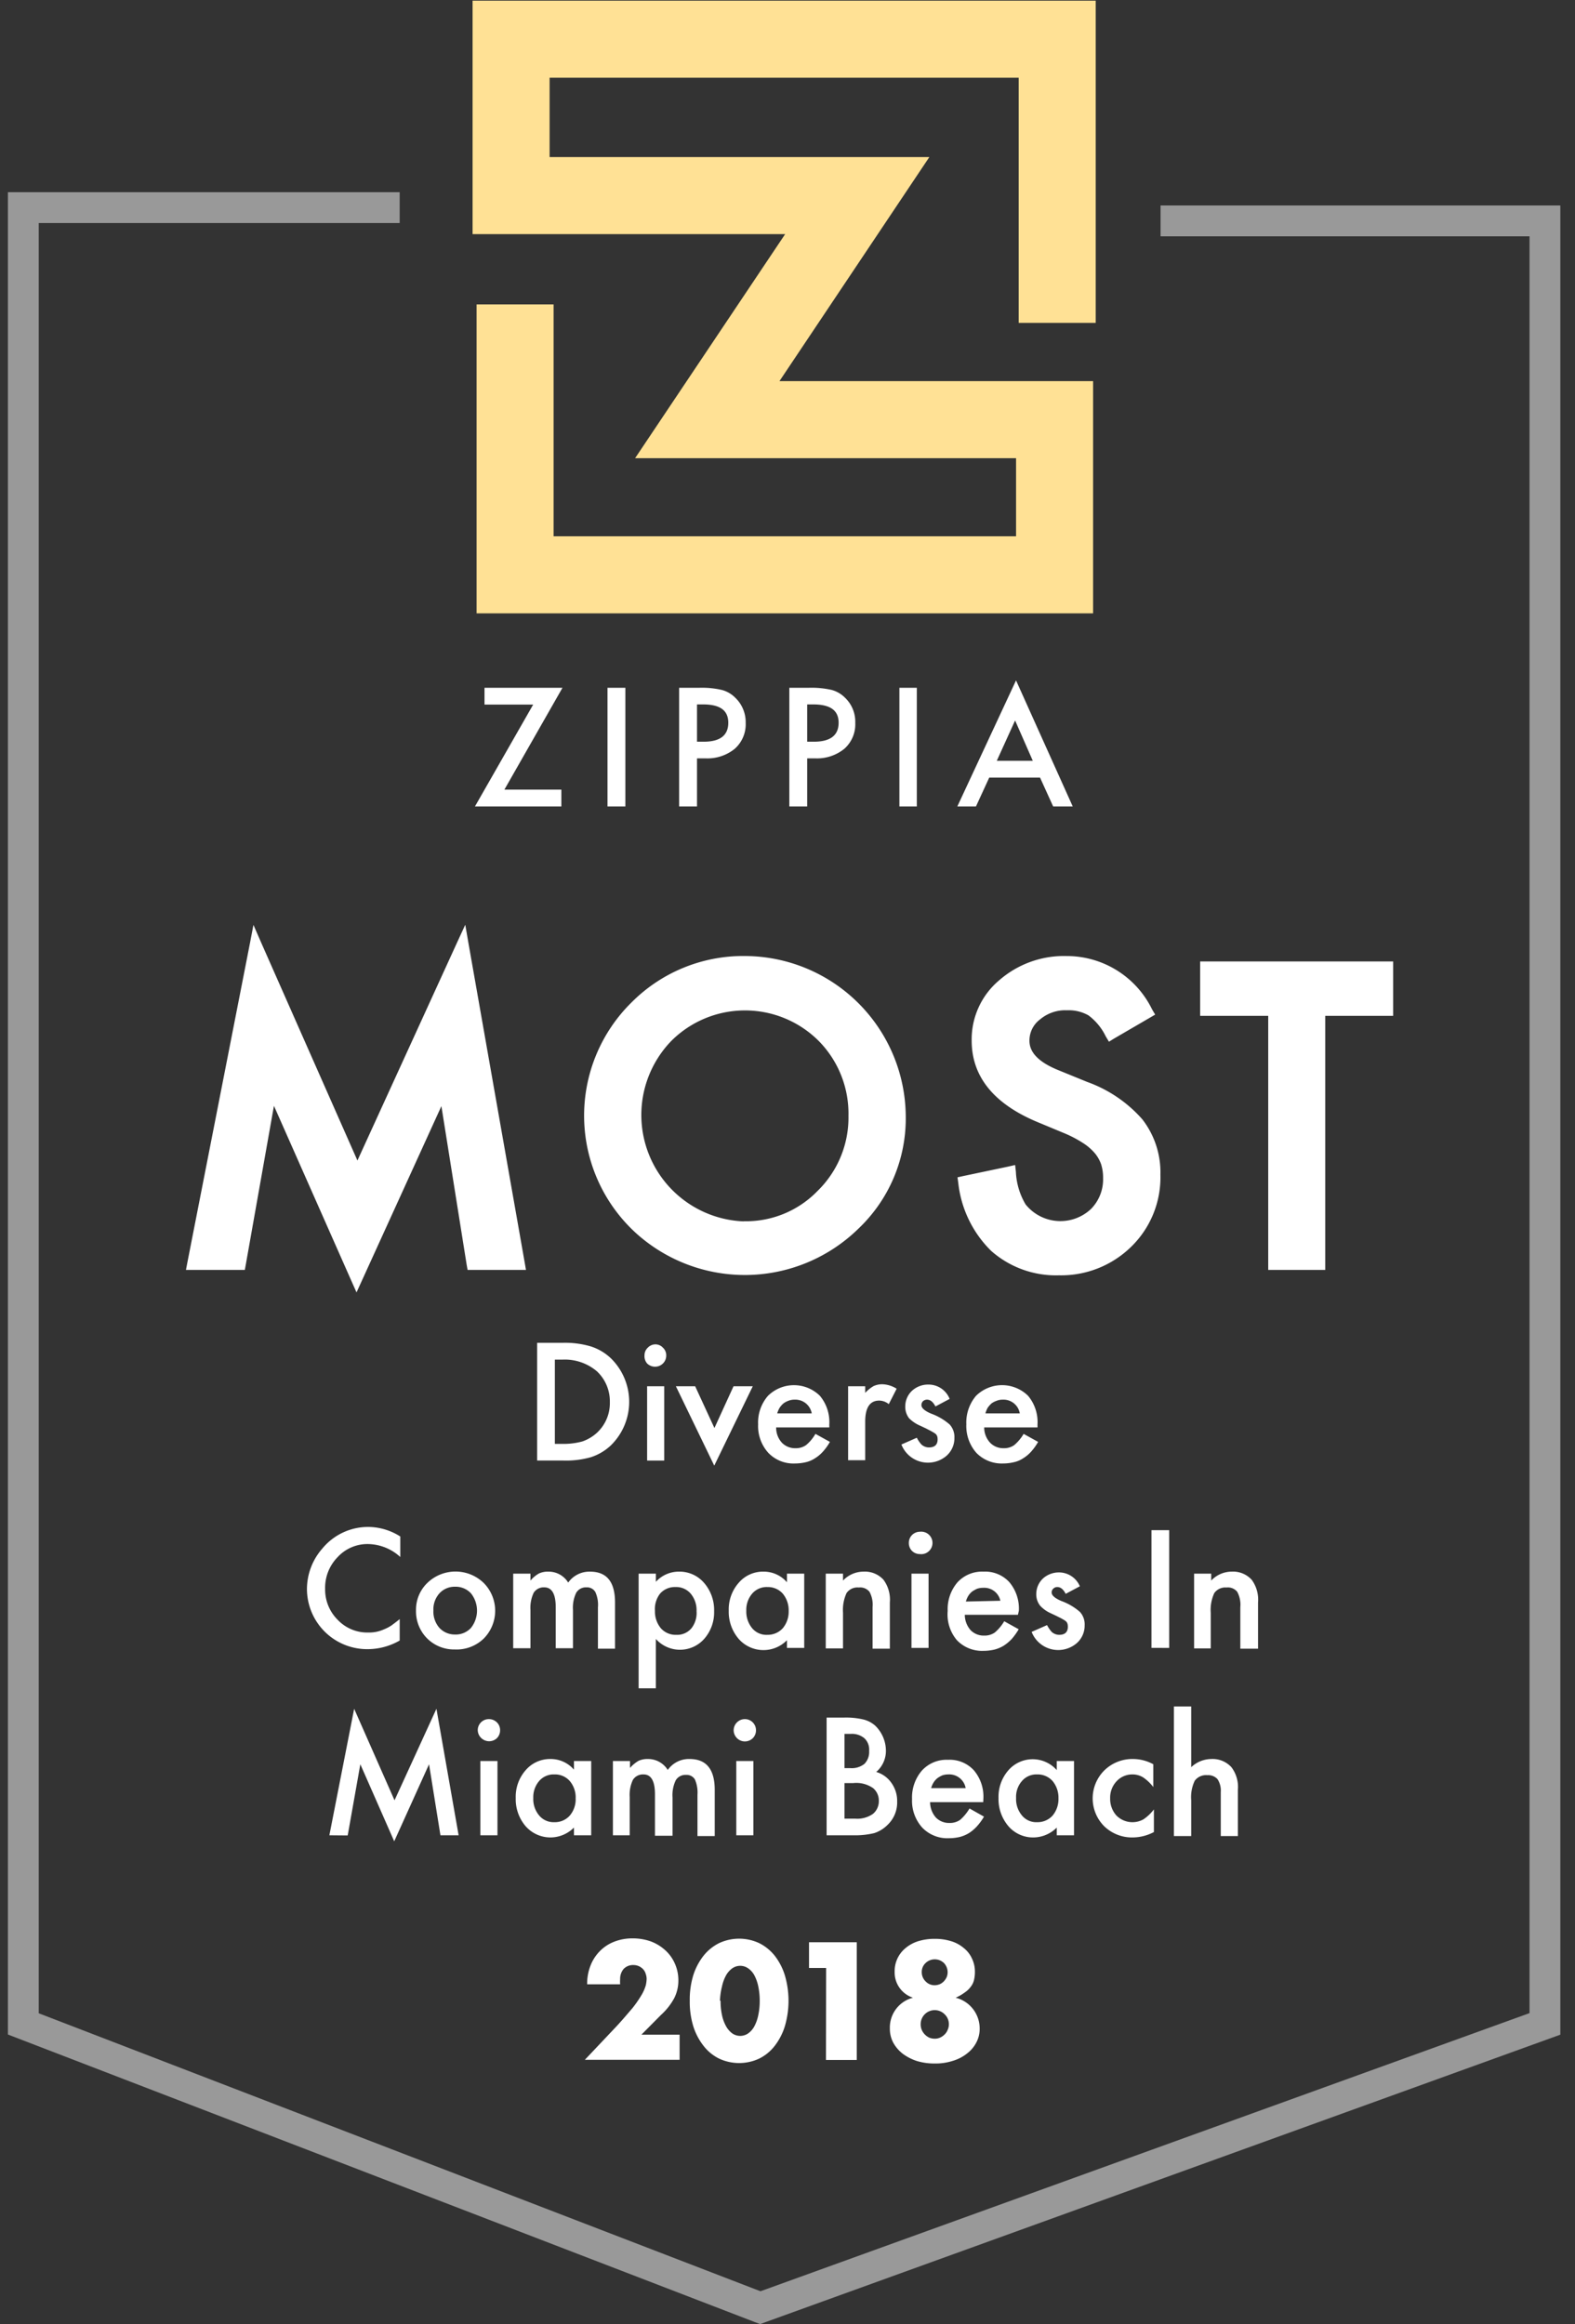
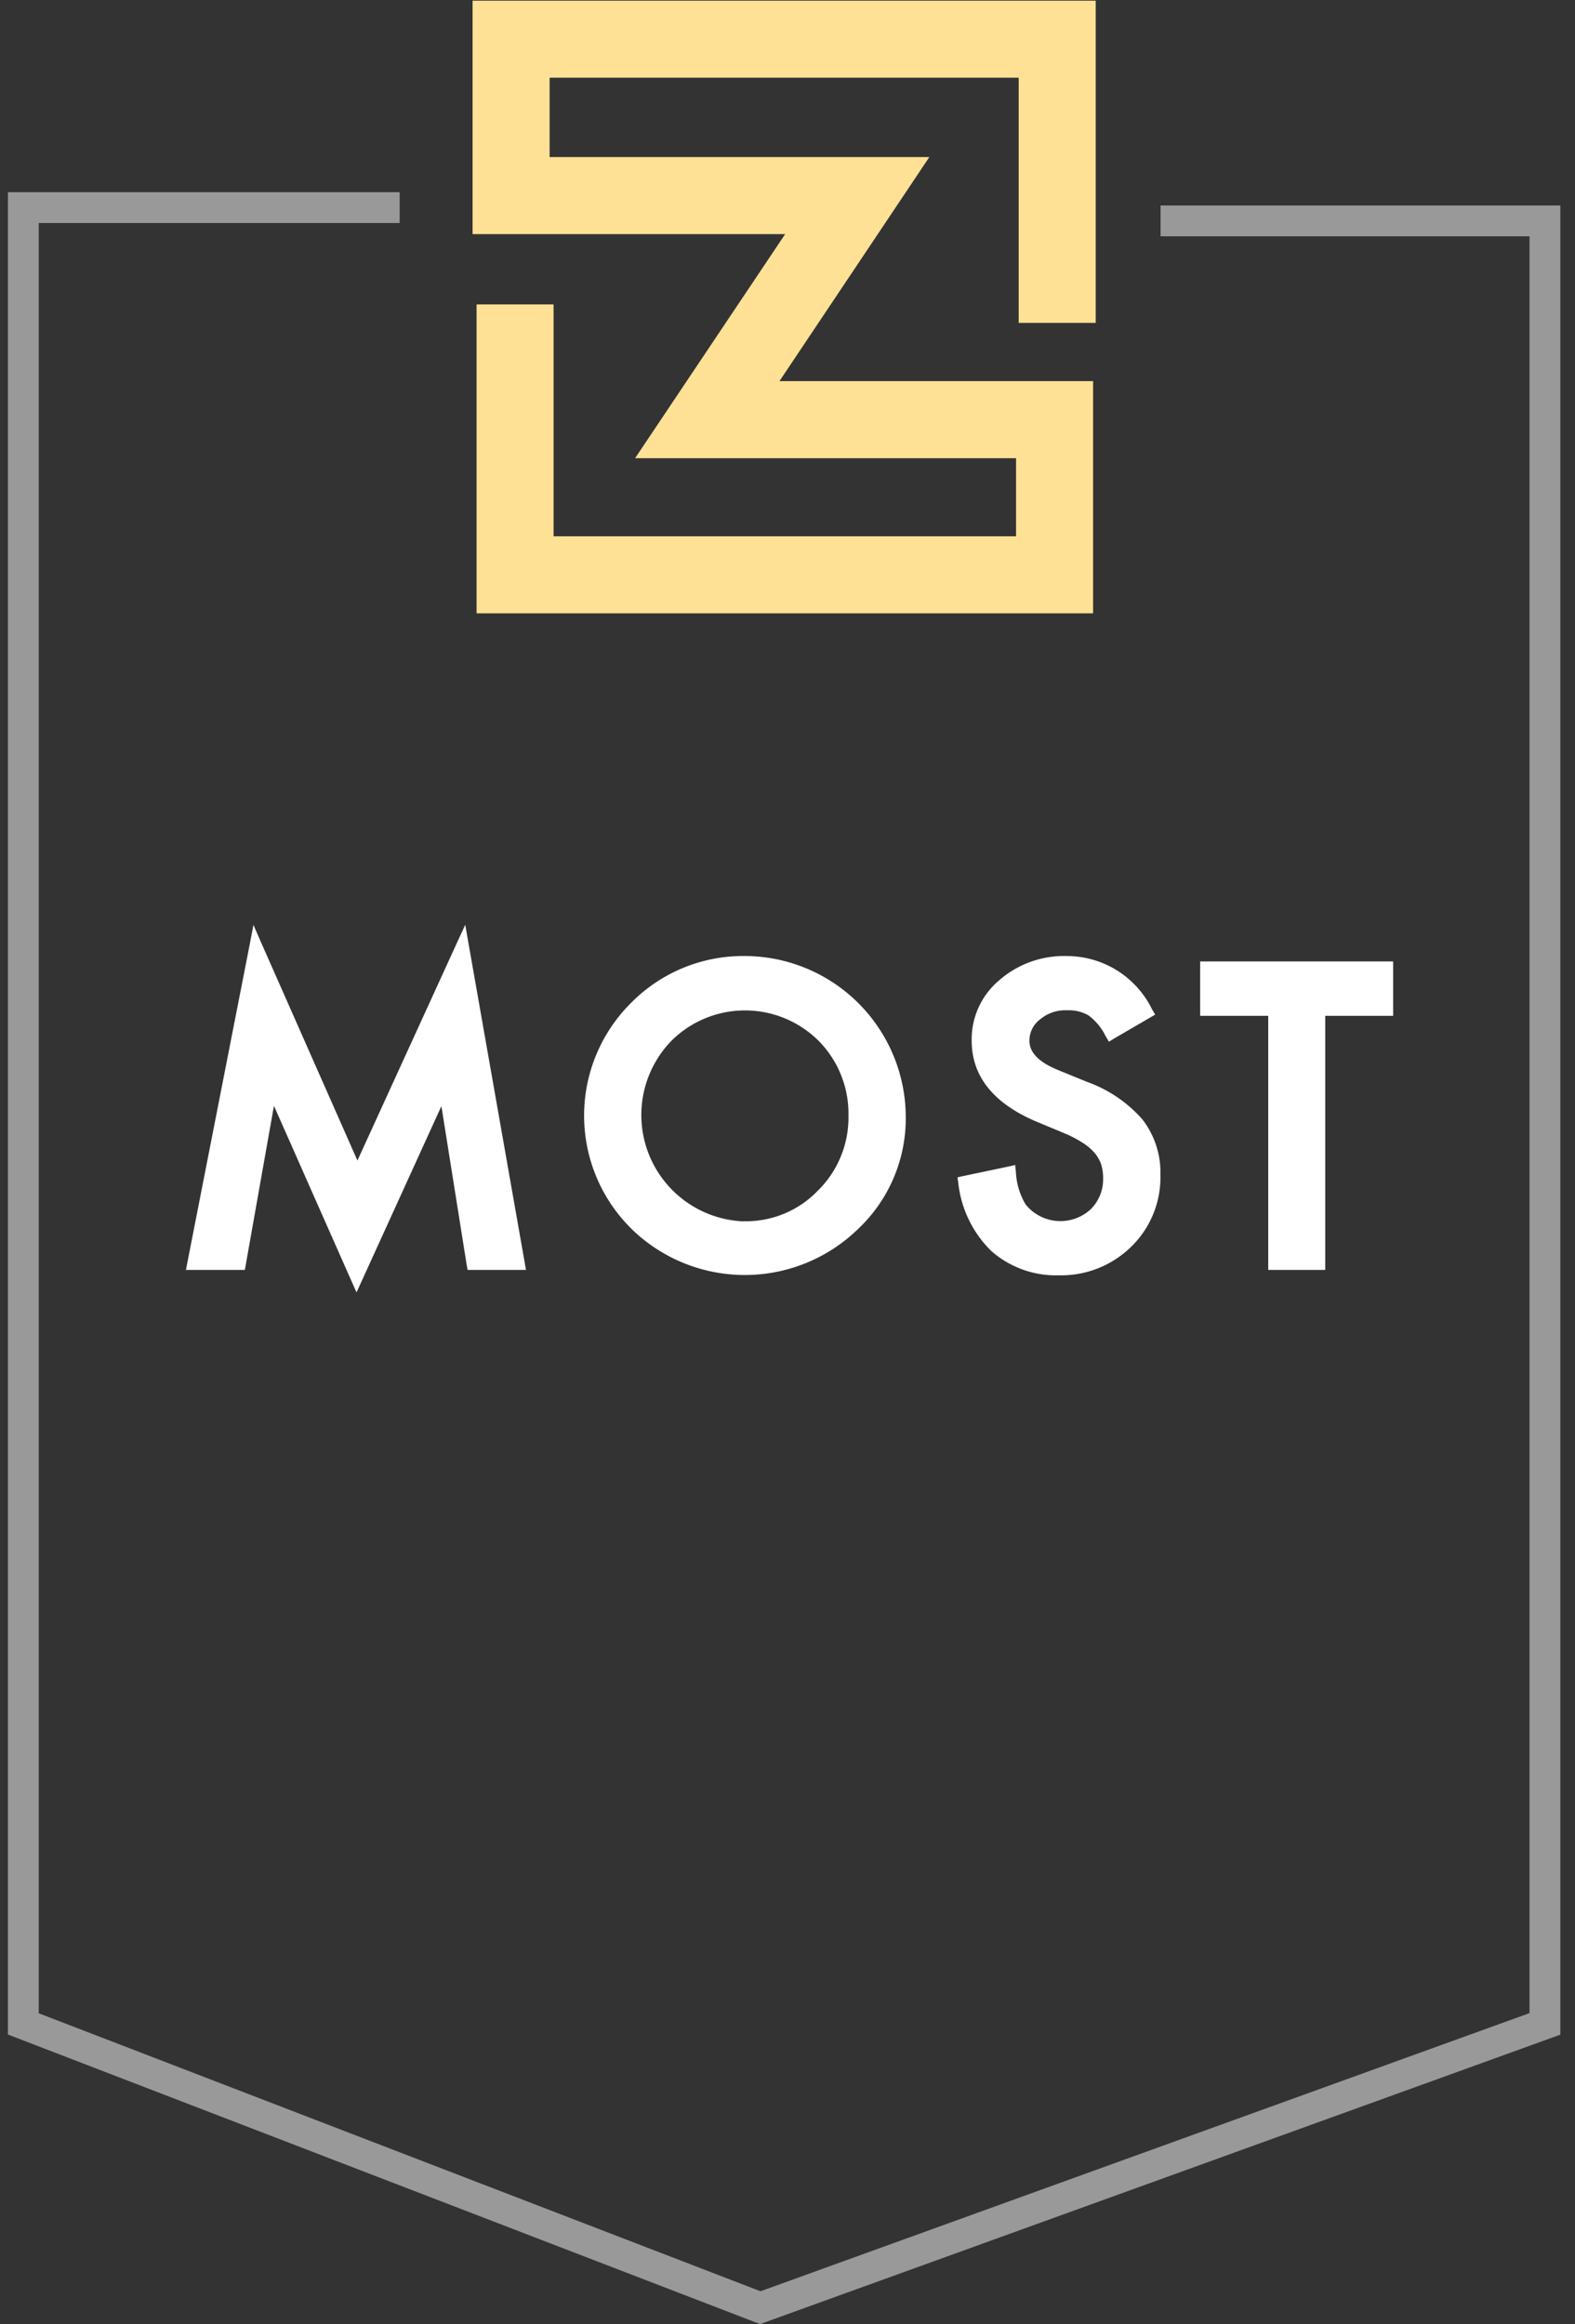
<svg xmlns="http://www.w3.org/2000/svg" width="101" height="149" viewBox="0 0 101 149" fill="none">
  <rect x="0" y="0" width="101" height="149" fill="#333333" stroke="none" />
  <path d="M70.097 39.323H30.562V19.515H35.5v14.868h29.657v-5.008h-24.43l9.622-14.364H30.305V.044h39.96V20.7h-4.94V4.983h-30.08v5.088h24.35l-9.611 14.364h20.113v14.888z" fill="#FFE195" />
-   <path d="M32.344 50.625h3.655v1.077h-5.542l3.734-6.53H31.07v-1.077h5l-3.725 6.53zm7.759-6.53v7.607h-1.146v-7.607h1.146zm4.594 4.524v3.082H43.55v-7.606h1.294c.485-.016.97.03 1.442.138.33.086.63.26.87.504a2.163 2.163 0 01.662 1.61c.014.311-.042.622-.164.91a2.093 2.093 0 01-.538.75 2.776 2.776 0 01-1.887.612h-.533zm0-1.067h.424c1.058 0 1.581-.405 1.581-1.215s-.543-1.176-1.63-1.176h-.375v2.391zm7.066 1.067v3.082h-1.146v-7.607h1.265a5.86 5.86 0 011.452.139c.326.089.623.262.86.504a2.125 2.125 0 01.651 1.61c.014.311-.041.622-.163.909a2.094 2.094 0 01-.538.75 2.776 2.776 0 01-1.887.613h-.494zm0-1.067h.425c1.057 0 1.59-.405 1.59-1.215s-.553-1.176-1.64-1.176h-.375v2.391zm7.03-3.457v7.607h-1.117v-7.607h1.116zm7.903 5.759h-3.26l-.85 1.847h-1.195l3.764-8.08 3.635 8.08h-1.255l-.84-1.847zm-.465-1.077l-1.136-2.588-1.175 2.588h2.311zm-31.786 44.86V86.09h1.63a5.819 5.819 0 011.798.227 3.339 3.339 0 011.285.75 3.904 3.904 0 01.88 4.33 3.904 3.904 0 01-.88 1.282 3.374 3.374 0 01-1.285.75 5.867 5.867 0 01-1.768.208h-1.66zm1.136-1.067h.494a4.564 4.564 0 001.275-.158 2.72 2.72 0 00.918-.543 2.589 2.589 0 00.84-1.976 2.639 2.639 0 00-.205-1.076 2.639 2.639 0 00-.625-.9 3.181 3.181 0 00-2.203-.75h-.494v5.403zm5.75-5.67a.661.661 0 01.05-.269.661.661 0 01.156-.225.692.692 0 01.465-.217.662.662 0 01.514.217.651.651 0 01.156.225.651.651 0 01.051.27.71.71 0 01-.051.274.71.71 0 01-.154.234.712.712 0 01-.232.157.712.712 0 01-.274.055.721.721 0 01-.278-.052.722.722 0 01-.236-.155.711.711 0 01-.168-.514zm1.264 1.976v4.762h-1.097v-4.762h1.097zm1.984 0l1.235 2.677 1.225-2.677h1.234l-2.47 5.088-2.46-5.088h1.236zm8.601 2.637h-3.408c-.006.366.128.72.375.988a1.176 1.176 0 00.87.346c.239.007.474-.062.671-.197.243-.203.447-.447.603-.722l.929.514a3.58 3.58 0 01-.455.632 2.301 2.301 0 01-.513.425 1.8 1.8 0 01-.583.247 3.095 3.095 0 01-.692.08 2.234 2.234 0 01-.928-.157 2.234 2.234 0 01-.78-.526 2.56 2.56 0 01-.653-1.827 2.608 2.608 0 01.632-1.828 2.37 2.37 0 011.665-.682 2.37 2.37 0 011.665.682c.427.514.642 1.17.602 1.838v.187zm-1.126-.899a1.067 1.067 0 00-.39-.652 1.067 1.067 0 00-.726-.227.99.99 0 00-.376.07 1.218 1.218 0 00-.316.167c-.095.08-.178.173-.247.277a1.512 1.512 0 00-.158.365h2.213zm2.333-1.738h1.096v.424c.155-.17.335-.317.534-.434a1.323 1.323 0 01.573-.119c.323.013.637.112.909.287l-.504.988a.988.988 0 00-.613-.228c-.602 0-.899.455-.899 1.354v2.47h-1.096v-4.742zm6.51.81l-.91.484c-.147-.287-.325-.435-.533-.435a.376.376 0 00-.266.099.338.338 0 00-.077.118.336.336 0 00-.022.139c0 .177.207.365.632.543a3.735 3.735 0 011.176.691 1.185 1.185 0 01.306.86c.004.218-.04.435-.13.635a1.502 1.502 0 01-.384.52 1.823 1.823 0 01-.77.387 1.828 1.828 0 01-.86-.009 1.827 1.827 0 01-.762-.402 1.826 1.826 0 01-.492-.706l.988-.435c.078.158.178.304.296.435a.72.72 0 00.484.187c.366 0 .553-.177.553-.513s-.148-.376-.434-.544l-.326-.168-.336-.158a2.294 2.294 0 01-.731-.484 1.195 1.195 0 01-.247-.77 1.372 1.372 0 01.425-.988 1.521 1.521 0 011.057-.405 1.452 1.452 0 011.363.919zm5.635 1.827h-3.418c-.003.367.135.72.385.988a1.166 1.166 0 00.86.346c.242.009.48-.06.68-.198.24-.205.444-.449.604-.72l.928.513a3.54 3.54 0 01-.454.632 2.306 2.306 0 01-.514.425 1.75 1.75 0 01-.593.247c-.226.053-.459.08-.691.08a2.262 2.262 0 01-.927-.16 2.261 2.261 0 01-.782-.523 2.598 2.598 0 01-.642-1.827 2.647 2.647 0 01.622-1.828 2.38 2.38 0 013.339 0c.427.514.643 1.17.603 1.838v.187zm-1.136-.899a1.057 1.057 0 00-.385-.651 1.057 1.057 0 00-.722-.228.988.988 0 00-.375.07c-.116.04-.226.096-.326.167a1.653 1.653 0 00-.247.277 1.493 1.493 0 00-.148.365h2.203zM25.67 98.508v1.314a3.132 3.132 0 00-2.045-.83 2.586 2.586 0 00-1.079.206 2.589 2.589 0 00-.897.634 2.806 2.806 0 00-.8 2.035 2.736 2.736 0 00.8 1.976 2.612 2.612 0 001.976.82c.34.008.678-.059.988-.198.173-.068.34-.154.494-.257.158-.118.336-.247.524-.405v1.374a4.14 4.14 0 01-2.055.553 3.861 3.861 0 01-3.598-2.385 3.858 3.858 0 01-.294-1.488c.008-.95.359-1.865.987-2.578a3.803 3.803 0 011.357-1.042 3.802 3.802 0 011.676-.341 3.872 3.872 0 011.966.612zm1.007 4.732a2.387 2.387 0 01.73-1.759 2.6 2.6 0 013.607 0 2.531 2.531 0 010 3.576 2.501 2.501 0 01-1.858.692 2.44 2.44 0 01-1.788-.731 2.46 2.46 0 01-.691-1.778zm1.116 0a1.59 1.59 0 00.385 1.126 1.34 1.34 0 00.988.425 1.326 1.326 0 001.037-.425 1.78 1.78 0 000-2.213 1.34 1.34 0 00-1.037-.425 1.317 1.317 0 00-.988.425 1.54 1.54 0 00-.385 1.106v-.019zm5.117-2.351h1.107v.445a1.98 1.98 0 01.543-.455 1.33 1.33 0 01.603-.118 1.466 1.466 0 011.274.701 1.661 1.661 0 011.403-.701c1.067 0 1.6.652 1.6 1.976v2.963h-1.096v-2.647a1.974 1.974 0 00-.168-.988.612.612 0 00-.24-.227.605.605 0 00-.323-.07.724.724 0 00-.38.081.724.724 0 00-.282.265 2.193 2.193 0 00-.208 1.097v2.46h-1.106v-2.628c0-.85-.247-1.275-.731-1.275a.756.756 0 00-.388.08.754.754 0 00-.294.266c-.16.342-.232.72-.207 1.097v2.46H32.91v-4.782zm9.15 7.35h-1.107v-7.35h1.107v.523a1.981 1.981 0 011.471-.652 2.072 2.072 0 011.62.722c.435.504.664 1.152.643 1.817a2.57 2.57 0 01-.642 1.779 2.078 2.078 0 01-.7.51 2.077 2.077 0 01-1.693 0 2.077 2.077 0 01-.7-.51v3.161zm2.608-4.94a1.65 1.65 0 00-.366-1.116 1.221 1.221 0 00-.988-.435 1.255 1.255 0 00-.988.425A1.61 1.61 0 0042 103.28a1.67 1.67 0 00.376 1.106 1.258 1.258 0 00.988.425 1.19 1.19 0 00.988-.435 1.59 1.59 0 00.316-1.077zm5.798-2.41h1.106v4.761h-1.106v-.494a2.105 2.105 0 01-1.563.633 2.1 2.1 0 01-.839-.197 2.096 2.096 0 01-.69-.515 2.666 2.666 0 01-.642-1.817 2.577 2.577 0 01.642-1.788 2.045 2.045 0 011.6-.712 1.967 1.967 0 011.492.682v-.553zm-2.608 2.371c-.017.404.113.8.366 1.116a1.187 1.187 0 00.988.435 1.3 1.3 0 00.987-.425 1.65 1.65 0 00.376-1.107 1.67 1.67 0 00-.376-1.106 1.277 1.277 0 00-.987-.425 1.221 1.221 0 00-.988.435 1.59 1.59 0 00-.366 1.077zm5.095-2.371h1.107v.444a1.808 1.808 0 011.304-.573 1.614 1.614 0 011.294.524c.306.419.45.935.405 1.452v2.964h-1.107v-2.658a1.75 1.75 0 00-.197-.988.764.764 0 00-.31-.227c-.121-.049-.252-.065-.382-.049a.846.846 0 00-.78.355 2.57 2.57 0 00-.227 1.255v2.292h-1.107v-4.791zm5.329-1.975a.701.701 0 01.207-.504.721.721 0 01.504-.208.722.722 0 01.3.029.722.722 0 01.263.149.721.721 0 01.242.538.721.721 0 01-.063.296.72.72 0 01-.179.243.719.719 0 01-.262.15.72.72 0 01-.301.028.723.723 0 01-.278-.053.72.72 0 01-.236-.155.71.71 0 01-.15-.237.709.709 0 01-.047-.276zm1.264 1.975v4.762H58.45v-4.762h1.097zm5.731 2.637h-3.408c.001.364.134.715.375.988a1.17 1.17 0 00.87.346 1.14 1.14 0 00.681-.198c.24-.205.443-.449.603-.721l.928.514a4.195 4.195 0 01-.454.632 2.86 2.86 0 01-.514.425 2.201 2.201 0 01-.593.247 3.095 3.095 0 01-.691.079 2.23 2.23 0 01-1.71-.682 2.552 2.552 0 01-.484-.879 2.548 2.548 0 01-.108-.998 2.645 2.645 0 01.622-1.827 2.135 2.135 0 011.67-.692 2.105 2.105 0 011.66.672c.43.512.65 1.169.612 1.837l-.059.257zm-1.126-.899a1.06 1.06 0 00-1.107-.83 1.2 1.2 0 00-.385.06c-.11.049-.216.109-.316.177a1.12 1.12 0 00-.247.277 1.495 1.495 0 00-.158.366l2.213-.05zm5.097-.928l-.909.484c-.148-.287-.325-.435-.533-.435a.345.345 0 00-.139.023.349.349 0 00-.118.076.309.309 0 00-.085.115.31.31 0 00-.024.142c0 .178.208.365.633.543.43.157.83.391 1.175.692a1.168 1.168 0 01.307.859 1.495 1.495 0 01-.504 1.146 1.829 1.829 0 01-2.4-.013 1.83 1.83 0 01-.495-.708l.988-.435c.081.157.18.303.297.435a.722.722 0 00.484.188c.365 0 .553-.178.553-.514s-.138-.375-.425-.543l-.336-.168-.336-.158a2.08 2.08 0 01-.671-.474 1.148 1.148 0 01-.257-.761 1.368 1.368 0 01.424-.988 1.521 1.521 0 011.008-.395 1.455 1.455 0 011.363.889zm5.728-3.596v7.547H73.84v-7.548h1.136zm1.598 2.786h1.097v.444a1.81 1.81 0 011.304-.573 1.614 1.614 0 011.294.524c.306.419.45.935.405 1.452v2.964h-1.136v-2.658a1.75 1.75 0 00-.198-.988.764.764 0 00-.31-.227c-.12-.049-.252-.065-.381-.049a.87.87 0 00-.78.355 2.57 2.57 0 00-.228 1.255v2.292h-1.067v-4.791zm-55.453 16.774l1.59-8.11 2.589 5.868 2.687-5.868 1.423 8.11h-1.166l-.731-4.554-2.233 4.94-2.173-4.94-.81 4.564-1.176-.01zm9.516-6.737a.708.708 0 01.053-.273.71.71 0 01.658-.438.732.732 0 01.514.207.69.69 0 01.207.504.711.711 0 01-.207.514.729.729 0 01-.988 0 .717.717 0 01-.172-.232.714.714 0 01-.065-.282zm1.264 1.976v4.762h-1.096v-4.762H31.9zm4.905-.001h1.106v4.762h-1.106v-.494a2.141 2.141 0 01-1.462.632 2.125 2.125 0 01-1.63-.711 2.668 2.668 0 01-.642-1.818 2.579 2.579 0 01.642-1.788 2.056 2.056 0 011.6-.711 1.967 1.967 0 011.492.682v-.554zm-2.608 2.371a1.63 1.63 0 00.365 1.107 1.203 1.203 0 00.988.444 1.274 1.274 0 00.988-.424c.26-.309.394-.704.376-1.107a1.618 1.618 0 00-.376-1.106 1.258 1.258 0 00-.988-.425 1.214 1.214 0 00-.544.103 1.212 1.212 0 00-.444.332 1.59 1.59 0 00-.365 1.076zm5.107-2.37H40.4v.444a2.18 2.18 0 01.544-.454c.189-.086.395-.126.602-.119a1.477 1.477 0 011.275.702 1.652 1.652 0 011.402-.702c1.067 0 1.61.652 1.61 1.976v2.964h-1.106v-2.648a2.096 2.096 0 00-.168-.988.632.632 0 00-.242-.22.624.624 0 00-.32-.066.724.724 0 00-.38.081.711.711 0 00-.283.265 2.19 2.19 0 00-.207 1.096v2.46h-1.126v-2.657c0-.85-.247-1.275-.731-1.275a.775.775 0 00-.388.081.76.76 0 00-.294.265 2.24 2.24 0 00-.207 1.097v2.46h-1.077v-4.762zm7.742-1.976a.72.72 0 01.986-.66.713.713 0 01.446.66.711.711 0 01-.207.514.717.717 0 01-.369.192.716.716 0 01-.414-.043.722.722 0 01-.32-.265.72.72 0 01-.122-.398zm1.264 1.976v4.762h-1.096v-4.762h1.096zm4.697 4.762v-7.548h1.136c.405-.011.81.029 1.205.119.286.066.55.202.77.395a2.254 2.254 0 01.692 1.6 1.777 1.777 0 01-.622 1.373c.404.117.753.372.988.721.24.345.365.756.355 1.176a1.977 1.977 0 01-.622 1.502c-.238.239-.53.418-.85.523-.42.099-.852.146-1.284.139h-1.768zm1.146-4.308h.355c.334.031.667-.068.929-.276a1.086 1.086 0 00.296-.83.99.99 0 00-.306-.81 1.235 1.235 0 00-.88-.277h-.394v2.193zm0 3.241h.691a1.74 1.74 0 001.136-.307 1.047 1.047 0 00.282-.372c.065-.144.097-.3.094-.458a1.048 1.048 0 00-.09-.451 1.052 1.052 0 00-.276-.368 1.891 1.891 0 00-1.274-.326h-.563v2.282zm8.897-1.058h-3.408c.001.364.135.715.375.988a1.169 1.169 0 00.87.346c.242.009.48-.061.681-.198.239-.209.442-.456.603-.731l.928.524a3.591 3.591 0 01-.454.622 2.57 2.57 0 01-.514.435 2.201 2.201 0 01-.592.247 3.095 3.095 0 01-.692.079 2.231 2.231 0 01-1.709-.682 2.566 2.566 0 01-.652-1.827 2.637 2.637 0 01.632-1.828 2.132 2.132 0 011.67-.691 2.105 2.105 0 011.66.671c.432.511.651 1.169.612 1.838l-.01.207zm-1.126-.899a1.065 1.065 0 00-.39-.652 1.068 1.068 0 00-.726-.227c-.128 0-.255.02-.376.059a1.656 1.656 0 00-.316.178c-.097.078-.18.171-.247.277-.07.113-.124.236-.158.365h2.213zm5.842-1.739h1.106v4.762h-1.106v-.494a2.142 2.142 0 01-1.462.632 2.083 2.083 0 01-1.63-.711 2.669 2.669 0 01-.642-1.818 2.58 2.58 0 01.642-1.788 2.063 2.063 0 013.092 0v-.583zm-2.608 2.371a1.63 1.63 0 00.365 1.107 1.182 1.182 0 00.988.444 1.294 1.294 0 00.988-.424c.256-.311.39-.705.376-1.107a1.666 1.666 0 00-.376-1.106 1.28 1.28 0 00-.988-.425 1.223 1.223 0 00-.988.435 1.54 1.54 0 00-.365 1.076zm8.798-2.163v1.462a2.731 2.731 0 00-.671-.632 1.311 1.311 0 00-.692-.178 1.369 1.369 0 00-.988.435 1.527 1.527 0 00-.415 1.096c-.012.402.13.794.395 1.097a1.447 1.447 0 001.73.257c.261-.174.492-.391.68-.643v1.453a2.957 2.957 0 01-1.333.345 2.562 2.562 0 01-1.847-.711 2.526 2.526 0 01-.552-.822 2.532 2.532 0 01-.194-.971 2.532 2.532 0 01.746-1.793 2.566 2.566 0 011.847-.731c.453.002.898.118 1.294.336zm1.324-3.705h1.107v3.893c.349-.333.812-.52 1.294-.524a1.63 1.63 0 011.284.524c.314.415.462.933.415 1.452v2.964h-1.097v-2.816a1.335 1.335 0 00-.207-.83.798.798 0 00-.652-.257.898.898 0 00-.81.356 2.44 2.44 0 00-.227 1.245v2.302H75.28v-8.309zM43.58 132.057h-6.075l1.867-1.975c.494-.514.88-.988 1.166-1.314.229-.285.437-.585.622-.899.11-.19.196-.392.257-.603.028-.13.045-.262.05-.395a.987.987 0 00-.06-.326.747.747 0 00-.158-.287.863.863 0 00-.267-.197.854.854 0 00-.365-.079.825.825 0 00-.632.257.987.987 0 00-.218.652 2.607 2.607 0 000 .326h-2.114a3.157 3.157 0 01.217-1.206c.135-.347.34-.664.603-.928.263-.265.58-.471.929-.603a3.188 3.188 0 011.175-.207c.397-.002.792.065 1.166.197.339.128.65.319.919.563.262.237.47.527.612.85.151.339.229.706.228 1.077a2.49 2.49 0 01-.267 1.146c-.22.405-.507.769-.85 1.077l-1.254 1.264h2.45v1.61zm.652-3.784a5.359 5.359 0 01.227-1.64c.144-.454.368-.879.662-1.254a2.97 2.97 0 01.988-.8 3.04 3.04 0 012.579 0c.383.192.72.465.988.8.29.375.512.8.652 1.254a5.79 5.79 0 010 3.28c-.14.454-.361.879-.652 1.255a2.861 2.861 0 01-.988.81 3.04 3.04 0 01-2.579 0 2.861 2.861 0 01-.988-.81 3.953 3.953 0 01-.661-1.255 5.354 5.354 0 01-.228-1.64zm1.976 0c-.003.306.027.61.089.909.05.249.137.488.257.712.097.181.231.339.395.464a.893.893 0 001.037 0c.167-.122.302-.281.396-.464.116-.224.199-.464.246-.712.063-.299.093-.603.09-.909a4.371 4.371 0 00-.09-.909 2.613 2.613 0 00-.247-.711 1.289 1.289 0 00-.395-.454.886.886 0 00-1.037 0c-.164.12-.298.276-.395.454-.12.224-.206.463-.257.711a4.375 4.375 0 00-.128.909h.04zm6.768-2.104H51.88v-1.649h3.062v7.547h-1.975l.01-5.898zm5.57 1.907a1.702 1.702 0 01-1.175-1.66 1.908 1.908 0 01.711-1.531c.239-.197.514-.344.81-.435a3.57 3.57 0 011.047-.148c.355-.004.708.046 1.047.148.297.088.573.236.81.435.225.176.405.403.524.662.134.27.201.568.198.869a2.2 2.2 0 01-.06.534 1.126 1.126 0 01-.207.424 1.51 1.51 0 01-.385.366 2.85 2.85 0 01-.583.336 2.033 2.033 0 011.54 1.976c.005.313-.07.622-.216.899a2.105 2.105 0 01-.593.701 2.688 2.688 0 01-.919.474 3.567 3.567 0 01-1.156.168 3.865 3.865 0 01-1.136-.158 3.144 3.144 0 01-.909-.464 2.313 2.313 0 01-.612-.712 1.894 1.894 0 01-.218-.908 1.975 1.975 0 011.482-1.976zm.494 1.699a.924.924 0 00.07.365.985.985 0 00.474.494.905.905 0 00.355.07.792.792 0 00.346-.07c.11-.05.211-.12.296-.207a.802.802 0 00.188-.287.844.844 0 00.08-.355.866.866 0 00-.268-.642.898.898 0 00-.46-.252.898.898 0 00-.523.049.903.903 0 00-.406.332.9.9 0 00-.152.503zm.07-3.339a.812.812 0 00.246.593.777.777 0 00.583.247.882.882 0 00.336-.07.826.826 0 00.257-.187.994.994 0 00.178-.267.85.85 0 00.042-.476.848.848 0 00-.22-.423.847.847 0 00-1.176 0 .765.765 0 00-.186.265.77.77 0 00-.06.318z" fill="#fff" />
  <path opacity=".5" d="M48.747 148.999l-.346-.128L.508 130.437V12.323H25.63V14.3H2.484v114.774l46.283 17.822 49.316-17.832V15.149h-23.66v-1.976h25.636v117.273l-51.312 18.553z" fill="#fff" />
  <path d="M30.054 60.543l-.218-1.255-.533 1.156-6.382 13.959-6.164-13.95-.504-1.155-.237 1.235-4.001 20.41-.09.474H15.7l.059-.326 1.808-10.195 4.94 11.163.355.8.365-.8 5.078-11.143 1.62 10.165.06.336h3.744l-.08-.464-3.595-20.41zm17.765.75a10.087 10.087 0 00-3.957.738 10.087 10.087 0 00-3.354 2.226 10.186 10.186 0 00-2.296 3.422 10.186 10.186 0 00-.753 4.051 10.185 10.185 0 00.914 4.018 10.187 10.187 0 002.432 3.328 10.413 10.413 0 0014.235-.297 9.75 9.75 0 002.28-3.291 9.75 9.75 0 00.763-3.93A10.343 10.343 0 0047.82 61.293zM47.7 78.305a6.826 6.826 0 01-3.675-1.24 6.826 6.826 0 01-2.407-3.04 6.827 6.827 0 01-.362-3.863 6.827 6.827 0 011.801-3.435 6.688 6.688 0 019.435 0 6.63 6.63 0 011.447 2.21c.33.827.489 1.711.47 2.6a6.558 6.558 0 01-.492 2.61 6.56 6.56 0 01-1.485 2.202 6.383 6.383 0 01-2.162 1.468 6.38 6.38 0 01-2.57.478v.01zm22.02-8.94l-1.886-.77c-1.225-.505-1.818-1.117-1.818-1.868a1.69 1.69 0 01.176-.768 1.69 1.69 0 01.506-.605 2.51 2.51 0 011.728-.583c.48-.022.955.091 1.374.326.471.352.85.813 1.106 1.343l.207.346.336-.207 2.292-1.334.336-.197-.198-.336a6.086 6.086 0 00-2.246-2.494 6.085 6.085 0 00-3.226-.924 6.312 6.312 0 00-4.327 1.55 4.938 4.938 0 00-1.323 1.737 4.94 4.94 0 00-.446 2.136c0 2.282 1.393 4.02 4.14 5.187l1.827.76c.406.17.796.375 1.166.613a3.4 3.4 0 01.76.652c.177.211.314.452.406.711.09.288.133.588.128.89.011.363-.051.726-.184 1.066a2.706 2.706 0 01-.587.909 2.864 2.864 0 01-1 .614 2.865 2.865 0 01-1.161.161 2.865 2.865 0 01-1.13-.318 2.864 2.864 0 01-.907-.744 4.465 4.465 0 01-.623-2.094l-.049-.434-.425.098-2.914.613-.356.079.05.365a7.202 7.202 0 002.104 4.347 6.263 6.263 0 004.347 1.57 6.421 6.421 0 002.507-.448 6.422 6.422 0 002.136-1.389 6.204 6.204 0 001.867-4.613 5.542 5.542 0 00-1.156-3.547 8.536 8.536 0 00-3.537-2.4zm19.224-7.725H76.961v3.487h4.366v16.29h3.656v-16.29h4.356V61.64h-.395z" fill="#fff" />
</svg>